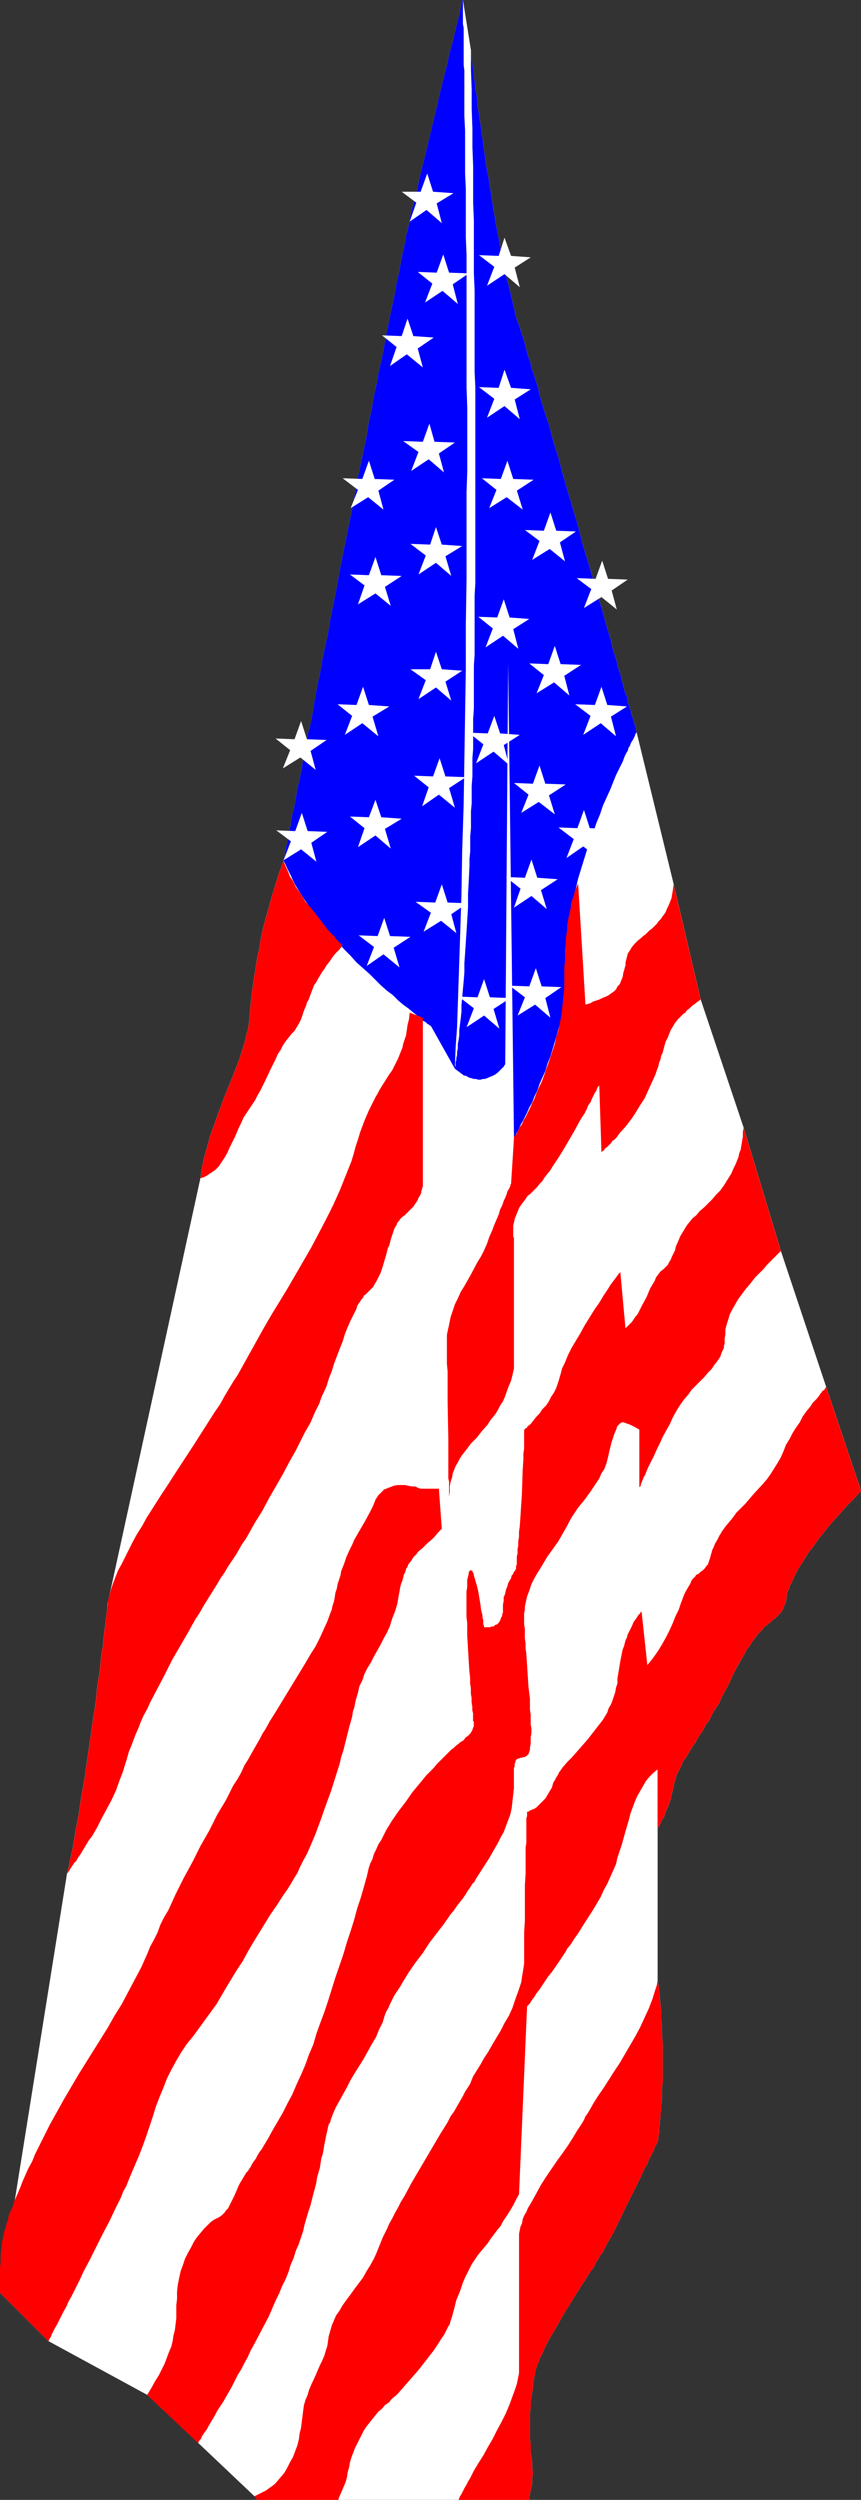
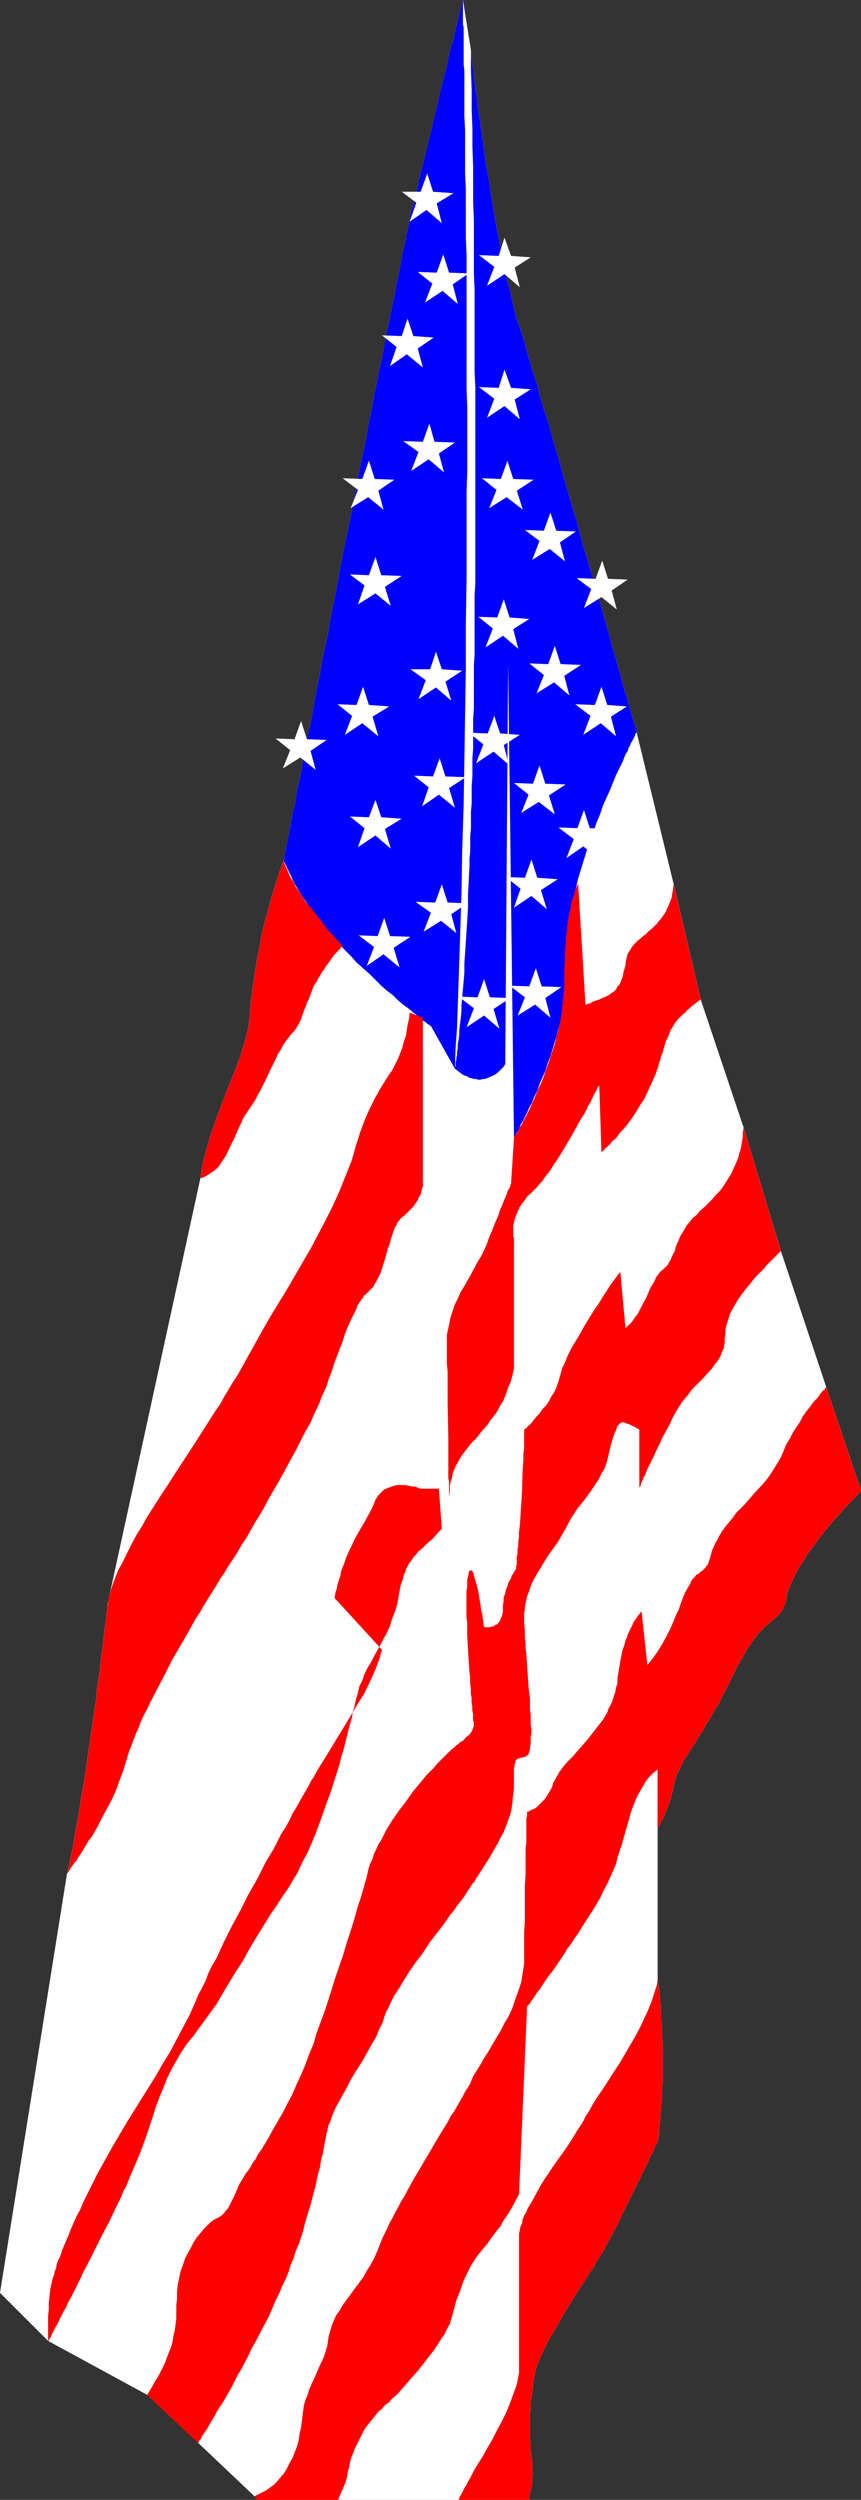
<svg xmlns="http://www.w3.org/2000/svg" xmlns:ns1="http://sodipodi.sourceforge.net/DTD/sodipodi-0.dtd" xmlns:ns2="http://www.inkscape.org/namespaces/inkscape" version="1.0" width="50.507mm" height="146.605mm" id="svg38" ns1:docname="Flag 31.wmf">
  <rect width="100%" height="100%" fill="#333333" stroke="none" />
  <ns1:namedview id="namedview38" pagecolor="#ffffff" bordercolor="#000000" borderopacity="0.25" ns2:showpageshadow="2" ns2:pageopacity="0.0" ns2:pagecheckerboard="0" ns2:deskcolor="#d1d1d1" ns2:document-units="mm" />
  <defs id="defs1">
    <pattern id="WMFhbasepattern" patternUnits="userSpaceOnUse" width="6" height="6" x="0" y="0" />
  </defs>
  <path style="fill:#ffffff;fill-opacity:1;fill-rule:evenodd;stroke:none" d="m 102.638,0 v 0 0 l -0.162,0.162 v 0.162 0.323 l -0.162,0.162 V 1.131 l -0.162,0.323 v 0.485 l -0.162,0.323 -0.162,1.131 -0.323,1.131 -0.162,0.646 -0.162,0.646 -0.323,1.293 -0.323,1.616 -0.485,1.616 -0.485,1.778 -0.323,1.778 -0.485,1.778 -0.485,1.939 -0.485,1.939 -0.97,4.201 -0.97,4.04 -0.97,4.04 -0.485,2.101 -0.485,1.939 -0.485,1.939 -0.485,1.939 -0.323,1.778 -0.485,1.778 -0.323,1.616 -0.485,1.454 -0.323,1.454 -0.162,0.646 V 49.124 l -0.162,0.323 v 0.323 l -0.162,0.485 v 0.323 l -0.162,0.646 -0.162,0.485 -0.162,0.485 v 0.646 l -0.162,0.646 -0.162,0.646 -0.162,0.808 -0.162,0.646 -0.162,0.808 -0.162,0.808 -0.323,1.778 -0.323,1.778 -0.485,1.939 -0.323,2.101 -0.485,2.262 -0.485,2.262 -0.485,2.424 -0.485,2.424 -0.485,2.585 -0.485,2.585 -0.647,2.747 -0.485,2.747 -0.647,2.909 -0.485,2.909 -0.647,2.909 -0.485,3.07 -0.647,3.07 -1.293,6.14 -1.131,6.302 -2.586,12.604 -1.131,6.302 -1.293,6.302 -0.485,3.07 -0.647,2.909 -0.647,3.07 -0.485,2.909 -0.647,2.909 -0.485,2.747 -0.485,2.909 -0.485,2.585 -0.647,2.585 -0.485,2.585 -0.485,2.424 -0.323,2.262 -0.485,2.424 -0.485,2.101 -0.323,1.939 -0.323,1.939 -0.485,1.778 -0.323,1.778 v 0.646 l -0.323,0.808 v 0.808 l -0.162,0.646 -0.162,0.646 -0.162,0.646 v 0.485 l -0.162,0.485 -0.162,0.485 v 0.485 l -0.162,0.485 v 0.323 0.323 l -0.162,0.323 v 0.323 0.162 0.162 h -0.162 v 0.162 0 l -0.485,1.454 -0.485,1.293 -0.808,2.585 -0.808,2.585 -0.647,2.424 -0.647,2.262 -0.647,2.424 -0.485,2.101 -0.323,2.262 -0.485,2.101 -0.323,2.101 -0.323,1.939 -0.323,2.101 -0.485,3.878 -0.323,4.04 -0.162,0.97 -0.162,1.131 -0.323,0.97 -0.162,0.97 -0.647,2.101 -0.647,2.101 -0.808,2.101 -0.808,2.101 -1.778,4.363 -1.616,4.363 -0.808,2.262 -0.808,2.262 -0.647,2.424 -0.647,2.262 -0.485,2.262 -0.162,1.131 -0.162,1.131 -20.689,94.854 v 0.323 0.323 0.323 l -0.162,0.485 v 0.485 0.485 l -0.162,0.485 v 0.646 l -0.162,1.131 -0.162,1.293 -0.162,1.454 -0.162,1.616 -0.323,1.778 -0.162,1.778 -0.162,1.778 -0.323,1.939 -0.323,2.101 -0.162,2.101 -0.323,2.101 -0.323,2.101 -0.647,4.525 -0.647,4.525 -0.647,4.525 -0.808,4.525 -0.323,2.262 -0.323,2.101 -0.485,2.262 -0.323,2.101 -0.323,1.939 -0.485,2.101 -0.323,1.778 -0.485,1.939 L 0,508.204 l 10.668,10.665 21.982,11.958 11.314,10.665 12.446,11.796 0.647,0.808 h 10.021 21.336 14.224 v 0 0 0 h 0.162 0.162 v 0 h 0.162 0.162 0.162 0.162 0.323 0.162 0.485 0.647 0.485 0.647 0.808 0.647 0.647 0.808 0.808 0.647 1.455 1.455 0.647 0.647 0.647 0.485 0.485 0.485 0.323 v -0.646 l 0.323,-1.454 0.323,-1.454 v -1.293 l 0.162,-1.293 -0.162,-0.646 v -0.485 -1.131 l -0.162,-1.131 -0.162,-0.97 v -0.97 -0.97 l -0.162,-0.808 v -0.808 -0.97 -2.909 -1.454 l 0.162,-1.131 v -1.293 l 0.162,-0.97 0.162,-0.97 0.162,-0.97 v -0.97 l 0.162,-0.808 0.162,-0.808 0.162,-0.808 v -0.323 l 0.162,-0.485 0.162,-0.485 0.162,-0.646 0.323,-0.485 0.162,-0.646 0.323,-0.646 0.323,-0.646 0.323,-0.808 0.323,-0.646 0.808,-1.616 0.97,-1.616 0.97,-1.616 0.97,-1.778 0.97,-1.616 2.101,-3.393 1.131,-1.778 0.97,-1.454 0.97,-1.616 0.97,-1.293 0.323,-0.808 0.485,-0.646 0.485,-0.97 0.647,-0.808 0.485,-0.97 0.485,-0.97 0.647,-1.131 0.647,-1.131 1.131,-2.262 2.263,-4.686 1.131,-2.262 1.131,-2.262 0.485,-0.97 0.485,-1.131 0.485,-0.97 0.485,-0.808 0.323,-0.97 0.485,-0.808 0.323,-0.646 0.323,-0.646 0.162,-0.646 0.323,-0.485 0.162,-0.323 0.162,-0.323 v -0.162 -0.162 0 l 0.162,-0.162 v -0.162 -0.323 -0.323 l 0.162,-0.485 v -0.646 -0.646 l 0.162,-0.646 v -0.808 l 0.162,-0.97 v -0.808 l 0.162,-1.131 v -0.97 l 0.162,-1.131 v -1.131 -1.293 l 0.162,-1.293 v -1.293 -1.454 -4.525 -1.454 l -0.162,-1.616 v -1.616 l -0.162,-1.778 v -1.616 l -0.162,-1.778 -0.162,-1.778 -0.162,-1.778 -0.323,-1.939 v -33.773 h 0.162 v -0.162 l 0.162,-0.162 0.162,-0.323 0.162,-0.323 0.162,-0.485 0.323,-0.485 0.323,-0.485 0.162,-0.646 0.323,-0.808 0.323,-0.646 0.323,-0.97 0.323,-0.808 0.162,-0.97 0.323,-1.131 0.162,-0.97 0.323,-1.131 0.323,-1.131 0.485,-0.97 0.485,-0.97 0.485,-1.131 0.808,-1.131 0.647,-1.131 0.808,-1.293 0.485,-0.646 0.323,-0.646 0.485,-0.808 0.485,-0.646 0.485,-0.808 0.485,-0.97 0.647,-0.808 0.485,-0.97 0.485,-0.97 0.647,-0.97 0.647,-0.97 0.485,-1.131 0.647,-1.293 0.647,-1.131 0.647,-1.293 0.647,-1.454 0.647,-1.293 0.647,-1.131 0.647,-1.131 0.647,-1.131 0.485,-0.97 0.647,-0.808 0.485,-0.808 0.485,-0.646 0.485,-0.646 0.485,-0.646 0.485,-0.485 0.485,-0.485 0.323,-0.485 0.485,-0.323 0.323,-0.323 0.485,-0.323 0.323,-0.323 0.323,-0.323 0.323,-0.162 0.323,-0.323 0.485,-0.485 0.485,-0.485 0.485,-0.646 0.162,-0.323 0.162,-0.485 0.162,-0.323 0.162,-0.485 0.162,-0.485 0.162,-0.646 v -0.646 l 0.162,-0.646 0.323,-0.646 0.162,-0.646 0.323,-0.646 0.323,-0.646 0.647,-1.454 0.808,-1.454 0.97,-1.454 0.97,-1.616 1.131,-1.454 1.131,-1.616 1.293,-1.616 1.293,-1.616 1.293,-1.454 1.455,-1.616 1.293,-1.454 1.455,-1.454 1.455,-1.616 -7.758,-23.108 -10.021,-30.056 -8.243,-27.309 -9.536,-28.44 -5.981,-25.531 -8.243,-33.773 v 0 -0.162 l -0.162,-0.323 v -0.323 l -0.162,-0.485 -0.162,-0.485 -0.162,-0.646 -0.162,-0.646 -0.323,-0.808 -0.162,-0.808 -0.323,-0.97 -0.323,-0.97 -0.162,-1.131 -0.485,-1.131 -0.323,-1.293 -0.323,-1.131 -0.323,-1.454 -0.485,-1.293 -0.323,-1.454 -0.485,-1.616 -0.485,-1.454 -0.323,-1.616 -0.485,-1.616 -0.485,-1.616 -0.485,-1.778 -0.485,-1.778 -1.131,-3.555 -0.97,-3.555 -1.131,-3.878 -1.131,-3.717 -0.97,-3.878 -2.263,-7.595 -1.131,-3.878 -0.97,-3.717 -1.131,-3.555 -0.97,-3.717 -1.131,-3.393 -0.485,-1.616 -0.485,-1.616 -0.323,-1.616 -0.485,-1.454 -0.485,-1.616 -0.485,-1.293 -0.323,-1.454 -0.485,-1.293 -0.323,-1.293 -0.323,-1.293 -0.323,-1.131 -0.323,-0.97 -0.323,-0.97 -0.323,-0.97 -0.647,-1.778 -0.485,-2.101 -0.485,-2.101 -0.485,-2.101 -0.647,-2.262 -0.485,-2.424 -0.485,-2.424 -0.485,-2.424 -0.97,-5.009 -0.808,-5.009 -0.808,-5.171 -0.485,-2.424 -0.323,-2.424 -0.323,-2.424 -0.323,-2.262 -0.323,-2.262 -0.323,-2.101 -0.323,-2.101 -0.162,-1.939 -0.323,-1.778 v -0.808 l -0.162,-0.808 -0.162,-0.808 V 16.482 L 104.901,15.836 v -0.646 l -0.162,-0.646 v -0.485 l -0.162,-0.646 V 12.927 12.604 12.281 l -0.162,-0.323 v -0.323 -0.162 -0.162 -0.162 0 z" id="path1" />
  <path style="fill:#0000ff;fill-opacity:1;fill-rule:evenodd;stroke:none" d="m 100.86,236.893 0.647,0.485 0.647,0.485 0.647,0.485 0.647,0.162 0.485,0.323 0.647,0.162 0.485,0.162 h 0.485 l 0.485,0.162 h 0.485 l 0.485,-0.162 h 0.485 l 0.485,-0.162 0.323,-0.162 0.808,-0.323 0.647,-0.323 0.647,-0.485 0.485,-0.485 0.485,-0.485 0.323,-0.323 0.162,-0.323 0.162,-0.162 v -0.162 0 0 l 0.647,-88.875 1.293,105.357 v 0 0 0 -0.162 l 0.162,-0.162 0.162,-0.162 0.162,-0.485 0.323,-0.485 0.323,-0.646 0.323,-0.808 0.485,-0.808 0.485,-0.97 0.485,-0.97 0.485,-1.131 0.647,-1.131 0.485,-1.293 0.647,-1.293 0.485,-1.454 0.647,-1.454 0.647,-1.454 0.485,-1.616 0.647,-1.616 0.485,-1.616 0.485,-1.616 0.97,-3.393 0.485,-1.616 0.323,-1.778 0.323,-1.778 0.323,-1.778 0.162,-1.616 0.162,-1.778 v -1.778 -1.778 -1.616 -1.616 -1.778 l 0.162,-1.939 0.162,-1.939 0.323,-1.939 0.323,-1.939 0.485,-2.101 0.485,-1.939 0.485,-2.101 0.647,-2.101 0.647,-2.101 0.647,-2.101 0.647,-1.939 0.808,-2.101 0.647,-1.939 0.808,-1.939 0.647,-1.939 0.808,-1.778 0.808,-1.778 0.647,-1.616 0.647,-1.616 0.808,-1.616 0.647,-1.293 0.485,-1.293 0.323,-0.646 0.323,-0.485 0.162,-0.646 0.323,-0.485 0.162,-0.485 0.162,-0.323 0.323,-0.485 0.162,-0.323 0.162,-0.323 0.162,-0.323 v -0.162 l 0.162,-0.323 0.162,-0.162 v 0 -0.162 0 0 -0.162 l -0.162,-0.323 v -0.323 l -0.162,-0.485 -0.162,-0.485 -0.162,-0.646 -0.162,-0.646 -0.323,-0.808 -0.162,-0.808 -0.323,-0.97 -0.323,-0.97 -0.162,-1.131 -0.485,-1.131 -0.323,-1.293 -0.323,-1.131 -0.323,-1.454 -0.485,-1.293 -0.323,-1.454 -0.485,-1.616 -0.485,-1.454 -0.323,-1.616 -0.485,-1.616 -0.485,-1.616 -0.485,-1.778 -0.485,-1.778 -1.131,-3.555 -0.97,-3.555 -1.131,-3.878 -1.131,-3.717 -0.97,-3.878 -2.263,-7.595 -1.131,-3.878 -0.97,-3.717 -1.131,-3.555 -0.97,-3.717 -1.131,-3.393 -0.485,-1.616 -0.485,-1.616 -0.323,-1.616 -0.485,-1.454 -0.485,-1.616 -0.485,-1.293 -0.323,-1.454 -0.485,-1.293 -0.323,-1.293 -0.323,-1.293 -0.323,-1.131 -0.323,-0.97 -0.323,-0.97 -0.323,-0.97 -0.647,-1.778 -0.485,-2.101 -0.485,-2.101 -0.485,-2.101 -0.647,-2.262 -0.485,-2.424 -0.485,-2.424 -0.485,-2.424 -0.97,-5.009 -0.808,-5.009 -0.808,-5.171 -0.485,-2.424 -0.323,-2.424 -0.323,-2.424 -0.323,-2.262 -0.323,-2.262 -0.323,-2.101 -0.323,-2.101 -0.162,-1.939 -0.323,-1.778 v -0.808 l -0.162,-0.808 -0.162,-0.808 V 16.482 L 104.901,15.836 v -0.646 l -0.162,-0.646 v -0.485 l -0.162,-0.646 V 12.927 12.604 12.281 l -0.162,-0.323 v -0.323 -0.162 -0.162 -0.162 0 4.363 l 0.162,4.363 v 4.363 l 0.162,4.201 v 4.201 l 0.162,4.201 v 4.04 4.04 l 0.162,4.04 v 3.878 3.878 3.878 l 0.162,3.717 v 3.717 3.717 3.555 3.555 3.555 l 0.162,3.393 v 3.393 3.393 6.625 3.232 9.372 2.909 5.979 2.909 2.747 2.909 l -0.162,2.747 v 2.585 2.747 2.585 2.585 2.585 l -0.162,2.424 v 2.424 2.424 2.424 2.262 l -0.162,2.262 v 2.262 2.101 2.262 l -0.162,2.101 v 2.101 1.939 l -0.162,2.101 v 1.939 1.939 l -0.162,1.778 v 1.939 1.778 l -0.162,1.778 v 1.616 1.778 l -0.162,1.616 v 1.616 l -0.162,3.232 -0.162,2.909 v 2.909 l -0.162,2.747 -0.162,2.585 -0.162,2.424 -0.162,2.424 -0.162,2.262 v 2.101 l -0.162,1.939 -0.162,1.778 -0.162,1.778 -0.162,1.778 v 1.454 l -0.162,1.454 -0.162,1.293 -0.162,1.293 v 1.131 l -0.162,1.131 -0.162,0.808 v 0.97 l -0.162,0.808 v 0.646 l -0.162,0.646 v 0.485 l -0.162,0.485 v 0.485 0.323 l -0.162,0.162 v 0.323 0 0.162 0 l 0.162,-4.686 0.323,-4.525 0.162,-4.848 0.162,-4.848 0.162,-4.686 0.162,-5.009 0.323,-9.857 0.162,-9.857 0.323,-10.019 0.323,-20.199 0.162,-10.019 V 138.322 l 0.162,-9.857 v -4.848 -4.848 -4.848 -4.848 l 0.162,-4.686 V 90.491 l -0.162,-4.525 v -4.363 -4.363 -4.363 -4.201 -4.04 -4.04 -4.04 l -0.162,-3.878 V 48.962 45.407 41.852 l -0.162,-3.393 V 35.065 31.833 28.925 l -0.162,-3.07 V 23.108 20.522 19.229 17.937 16.805 15.674 L 102.8,14.382 V 13.412 12.281 11.311 10.342 9.372 8.564 7.595 6.787 6.14 L 102.638,5.333 V 4.686 4.04 3.393 2.909 1.939 1.454 0.485 0.323 0 0 0 l -0.162,0.162 v 0.162 0.323 l -0.162,0.162 V 1.131 l -0.162,0.323 v 0.485 l -0.162,0.323 -0.162,1.131 -0.323,1.131 -0.162,0.646 -0.162,0.646 -0.323,1.293 -0.323,1.616 -0.485,1.616 -0.485,1.778 -0.323,1.778 -0.485,1.778 -0.485,1.939 -0.485,1.939 -0.97,4.201 -0.97,4.04 -0.97,4.04 -0.485,2.101 -0.485,1.939 -0.485,1.939 -0.485,1.939 -0.323,1.778 -0.485,1.778 -0.323,1.616 -0.485,1.454 -0.323,1.454 -0.162,0.646 V 49.124 l -0.162,0.323 v 0.323 l -0.162,0.485 v 0.323 l -0.162,0.646 -0.162,0.485 -0.162,0.485 v 0.646 l -0.162,0.646 -0.162,0.646 -0.162,0.808 -0.162,0.646 -0.162,0.808 -0.162,0.808 -0.323,1.778 -0.323,1.778 -0.485,1.939 -0.323,2.101 -0.485,2.262 -0.485,2.262 -0.485,2.424 -0.485,2.424 -0.485,2.585 -0.485,2.585 -0.647,2.747 -0.485,2.747 -0.647,2.909 -0.485,2.909 -0.647,2.909 -0.485,3.07 -0.647,3.07 -1.293,6.14 -1.131,6.302 -2.586,12.604 -1.131,6.302 -1.293,6.302 -0.485,3.07 -0.647,2.909 -0.647,3.07 -0.485,2.909 -0.647,2.909 -0.485,2.747 -0.485,2.909 -0.485,2.585 -0.647,2.585 -0.485,2.585 -0.485,2.424 -0.323,2.262 -0.485,2.424 -0.485,2.101 -0.323,1.939 -0.323,1.939 -0.485,1.778 -0.323,1.778 v 0.646 l -0.323,0.808 v 0.808 l -0.162,0.646 -0.162,0.646 -0.162,0.646 v 0.485 l -0.162,0.485 -0.162,0.485 v 0.485 l -0.162,0.485 v 0.323 0.323 l -0.162,0.323 v 0.323 0.162 0.162 h -0.162 v 0.162 0 l 0.808,1.778 0.808,1.616 0.808,1.778 0.97,1.616 1.131,1.778 1.131,1.616 1.293,1.616 1.131,1.778 1.293,1.454 1.293,1.616 1.455,1.616 1.293,1.454 1.455,1.454 1.293,1.454 1.455,1.293 1.455,1.293 1.293,1.293 1.293,1.293 1.293,1.131 1.293,0.97 1.131,1.131 1.131,0.97 1.131,0.808 0.97,0.808 0.808,0.646 0.808,0.646 0.323,0.323 0.323,0.323 0.323,0.162 0.323,0.162 0.323,0.323 0.162,0.162 h 0.162 l 0.162,0.162 0.162,0.162 h 0.162 v 0 0 z" id="path2" />
  <path style="fill:#ff0000;fill-opacity:1;fill-rule:evenodd;stroke:none" d="m 149.351,196.01 5.981,25.531 -0.647,0.485 -0.647,0.485 -0.647,0.485 -0.485,0.485 -0.647,0.485 -0.323,0.485 -0.485,0.323 -0.485,0.485 -0.647,0.646 -0.647,0.808 -0.485,0.808 -0.485,0.808 -0.323,0.808 -0.323,0.808 -0.485,0.97 -0.323,1.131 -0.162,0.646 -0.162,0.646 -0.323,0.646 -0.162,0.808 -0.323,0.808 -0.162,0.808 -0.323,0.808 -0.323,0.97 -0.808,1.778 -0.808,1.778 -0.808,1.778 -0.97,1.454 -0.97,1.616 -0.97,1.454 -0.97,1.293 -0.97,1.131 -0.485,0.485 -0.485,0.646 -0.323,0.485 -0.485,0.485 -0.485,0.323 -0.323,0.485 -0.323,0.323 -0.323,0.323 -0.323,0.323 -0.323,0.162 -0.162,0.323 -0.162,0.162 -0.162,0.162 h -0.162 v 0.162 h -0.162 l -0.485,-14.866 v 0.162 l -0.162,0.162 -0.162,0.162 -0.162,0.323 -0.162,0.485 -0.323,0.485 -0.323,0.646 -0.323,0.646 -0.323,0.808 -0.485,0.646 -0.323,0.808 -0.485,0.97 -0.647,0.97 -0.485,0.808 -1.131,2.101 -1.131,1.939 -1.131,1.939 -1.293,2.101 -1.293,1.939 -0.485,0.808 -0.647,0.808 -0.647,0.808 -0.485,0.808 -0.647,0.646 -0.485,0.646 -0.647,0.646 -0.485,0.485 -0.485,0.485 -0.485,0.323 -0.647,0.97 -0.647,0.808 -0.647,0.97 -0.323,0.808 -0.323,0.808 -0.323,0.808 -0.162,0.808 -0.162,0.646 v 0.646 0.646 0.485 0.323 0.323 0.162 h 0.162 v 29.086 l -0.323,1.454 -0.323,1.293 -0.485,1.131 -0.485,1.293 -0.323,0.97 -0.485,1.131 -0.647,0.97 -0.485,0.97 -0.485,0.808 -0.647,0.808 -0.647,0.808 -0.485,0.808 -1.293,1.454 -1.131,1.454 -1.293,1.293 -0.97,1.293 -1.131,1.454 -0.485,0.808 -0.323,0.646 -0.485,0.808 -0.323,0.808 -0.323,0.808 -0.162,0.97 -0.323,0.97 -0.162,0.97 v 1.131 l -0.162,1.131 v 1.778 0.162 0.162 -0.162 -0.162 -0.485 -0.323 -0.646 -0.485 -0.646 -0.485 -0.646 -0.646 -0.808 l -0.162,-0.646 v -1.616 -1.616 -1.778 -1.939 -1.939 L 99.244,311.063 v -1.939 -1.778 -1.778 -1.616 l -0.162,-1.616 v -0.646 -0.646 -1.293 -0.485 -1.293 -0.485 -0.808 -0.808 l 0.162,-0.808 0.323,-1.454 0.323,-1.616 0.485,-1.454 0.485,-1.454 0.647,-1.293 0.647,-1.454 0.808,-1.293 1.455,-2.585 1.455,-2.747 0.808,-1.293 0.647,-1.293 0.647,-1.454 0.485,-1.454 0.647,-1.454 0.485,-1.293 0.485,-1.131 0.485,-1.131 0.323,-1.131 0.485,-0.97 0.323,-0.97 0.323,-0.646 0.323,-0.808 0.162,-0.646 0.323,-0.485 0.162,-0.323 0.162,-0.323 v -0.323 l 0.162,-0.162 v 0 l 0.647,-10.18 v 0 -0.162 l 0.162,-0.323 0.323,-0.323 0.162,-0.323 0.323,-0.646 0.323,-0.646 0.485,-0.646 0.323,-0.808 0.485,-0.808 0.485,-0.97 0.485,-0.97 0.485,-1.131 0.485,-0.97 0.485,-1.293 0.485,-1.131 0.647,-1.293 0.485,-1.293 0.485,-1.454 0.485,-1.293 0.485,-1.454 0.485,-1.454 0.485,-1.454 0.323,-1.616 0.485,-1.454 0.323,-1.616 0.323,-1.616 0.162,-1.454 0.162,-1.616 0.162,-1.616 0.162,-1.454 v -1.616 -1.454 -1.454 l 0.162,-1.454 v -1.293 -1.293 l 0.162,-1.131 v -1.131 l 0.162,-1.131 0.162,-0.97 v -0.97 l 0.162,-0.97 0.162,-0.808 0.162,-0.808 0.162,-0.646 0.162,-0.646 v -0.646 l 0.162,-0.646 0.162,-0.485 0.162,-0.485 0.162,-0.485 0.162,-0.485 v -0.323 l 0.162,-0.323 0.162,-0.323 v -0.162 l 0.162,-0.162 v -0.323 h 0.162 v -0.162 -0.162 h 0.162 v 0 l 1.616,26.663 1.131,-0.323 0.485,-0.323 0.485,-0.162 0.97,-0.323 0.647,-0.323 0.808,-0.323 0.647,-0.323 0.647,-0.485 0.485,-0.323 0.485,-0.485 0.323,-0.646 0.485,-0.485 0.323,-0.808 0.323,-0.808 0.162,-0.97 0.162,-0.485 0.162,-0.646 0.162,-0.485 v -0.646 l 0.162,-0.646 0.162,-0.646 0.162,-0.646 0.323,-0.485 0.323,-0.485 0.162,-0.323 0.647,-0.808 0.808,-0.808 0.808,-0.646 0.323,-0.323 0.485,-0.323 0.808,-0.808 0.808,-0.646 0.97,-0.97 0.323,-0.485 0.485,-0.485 0.323,-0.485 0.485,-0.646 0.323,-0.485 0.323,-0.808 0.323,-0.646 0.323,-0.808 0.323,-0.808 0.162,-0.97 0.162,-0.97 z" id="path3" />
  <path style="fill:#ff0000;fill-opacity:1;fill-rule:evenodd;stroke:none" d="m 62.876,190.678 -0.485,1.454 -0.485,1.293 -0.808,2.585 -0.808,2.585 -0.647,2.424 -0.647,2.262 -0.647,2.424 -0.485,2.101 -0.323,2.262 -0.485,2.101 -0.323,2.101 -0.323,1.939 -0.323,2.101 -0.485,3.878 -0.323,4.04 -0.162,0.97 -0.162,1.131 -0.323,0.97 -0.162,0.97 -0.647,2.101 -0.647,2.101 -0.808,2.101 -0.808,2.101 -1.778,4.363 -1.616,4.363 -0.808,2.262 -0.808,2.262 -0.647,2.424 -0.647,2.262 -0.485,2.262 -0.162,1.131 -0.162,1.131 0.647,-0.162 0.647,-0.323 0.485,-0.323 0.485,-0.323 0.485,-0.323 0.485,-0.323 0.808,-0.808 0.647,-0.97 0.647,-0.97 0.647,-1.131 0.485,-1.131 1.131,-2.262 0.485,-1.131 0.485,-1.131 0.485,-0.97 0.485,-1.131 0.647,-0.97 0.647,-0.97 0.647,-0.97 0.647,-0.97 0.485,-0.97 0.647,-1.131 1.131,-2.262 1.131,-2.424 1.131,-2.262 0.485,-1.131 0.647,-0.97 0.485,-0.97 0.647,-0.97 0.647,-0.808 0.647,-0.808 0.647,-0.646 0.485,-0.808 0.485,-0.808 0.485,-0.97 0.323,-0.97 0.323,-0.97 0.485,-1.131 0.162,-0.646 0.323,-0.485 0.485,-1.293 0.485,-1.293 0.323,-0.808 0.485,-0.646 0.323,-0.646 0.485,-0.808 0.485,-0.808 0.485,-0.646 0.485,-0.808 0.647,-0.808 0.647,-0.97 0.647,-0.808 0.808,-0.808 0.808,-0.97 v 0 h -0.162 l -0.162,-0.323 -0.162,-0.162 -0.323,-0.323 -0.323,-0.323 -0.323,-0.323 -0.323,-0.485 -0.485,-0.485 -0.485,-0.485 -0.485,-0.485 -0.485,-0.646 -0.485,-0.646 -0.485,-0.646 -1.131,-1.454 -1.131,-1.454 -1.293,-1.454 -0.97,-1.616 -1.131,-1.616 -0.808,-1.616 -0.485,-0.646 -0.323,-0.808 -0.323,-0.808 -0.323,-0.646 -0.323,-0.808 z" id="path4" />
  <path style="fill:#ff0000;fill-opacity:1;fill-rule:evenodd;stroke:none" d="m 90.839,224.45 -0.162,1.454 -0.323,1.293 -0.162,1.131 -0.162,1.131 -0.323,0.97 -0.323,0.97 -0.162,0.808 -0.323,0.808 -0.323,0.808 -0.323,0.808 -0.647,1.293 -0.647,1.293 -0.808,1.131 -0.808,1.293 -0.808,1.293 -0.485,0.808 -0.323,0.646 -0.485,0.808 -0.485,0.97 -0.485,0.97 -0.485,0.97 -0.485,1.131 -0.485,1.131 -0.485,1.293 -0.485,1.293 -0.485,1.616 -0.485,1.454 -0.485,1.778 -0.485,1.616 -0.647,1.616 -0.647,1.616 -1.293,3.232 -1.455,3.232 -1.616,3.232 -1.616,3.07 -1.616,3.07 -1.778,3.07 -3.556,6.14 -1.778,2.909 -1.778,2.909 -1.778,3.07 -1.616,2.909 -1.616,2.909 -1.616,2.909 -0.808,1.454 -0.97,1.454 -0.97,1.616 -0.97,1.616 -0.97,1.778 -1.131,1.616 -1.131,1.778 -1.131,1.778 -2.263,3.555 -2.425,3.717 -2.425,3.717 -1.131,1.778 -1.293,1.939 -2.263,3.555 -1.131,1.778 -0.97,1.778 -1.131,1.778 -0.97,1.778 -0.808,1.616 -0.808,1.616 -0.808,1.616 -0.808,1.454 -0.647,1.616 -0.485,1.293 -0.485,1.454 -0.323,1.293 -0.323,1.131 v 0.646 l -0.162,0.485 v 0.323 0.323 0.323 l -0.162,0.485 v 0.485 0.485 l -0.162,0.485 v 0.646 l -0.162,1.131 -0.162,1.293 -0.162,1.454 -0.162,1.616 -0.323,1.778 -0.162,1.778 -0.162,1.778 -0.323,1.939 -0.323,2.101 -0.162,2.101 -0.323,2.101 -0.323,2.101 -0.647,4.525 -0.647,4.525 -0.647,4.525 -0.808,4.525 -0.323,2.262 -0.323,2.101 -0.485,2.262 -0.323,2.101 -0.323,1.939 -0.485,2.101 -0.323,1.778 -0.485,1.939 v -0.162 h 0.162 l 0.162,-0.323 0.162,-0.162 0.162,-0.323 0.323,-0.485 0.323,-0.485 0.323,-0.485 0.485,-0.485 0.323,-0.646 0.485,-0.646 0.485,-0.808 0.485,-0.808 0.485,-0.808 0.485,-0.808 0.647,-0.808 1.131,-1.939 0.97,-1.939 1.131,-2.101 1.131,-2.101 0.97,-2.101 0.808,-2.262 0.808,-2.101 0.323,-1.131 0.323,-0.97 0.323,-1.131 0.323,-1.131 0.485,-1.131 0.485,-1.293 0.485,-1.293 0.647,-1.454 0.485,-1.293 0.647,-1.454 0.808,-1.454 0.647,-1.454 1.616,-3.07 1.616,-3.07 1.616,-3.232 1.778,-3.07 1.778,-3.07 1.616,-2.909 0.97,-1.454 0.808,-1.454 0.808,-1.293 0.808,-1.293 0.808,-1.293 0.808,-1.293 0.647,-1.131 0.808,-1.131 0.647,-1.131 0.647,-0.97 0.647,-0.97 0.647,-0.97 0.647,-1.131 0.647,-1.131 0.808,-1.131 0.647,-1.131 1.455,-2.585 1.616,-2.585 1.455,-2.747 3.071,-5.333 1.455,-2.747 1.455,-2.585 0.647,-1.293 0.647,-1.293 0.647,-1.293 0.647,-1.131 0.647,-1.131 0.485,-1.131 0.485,-1.131 0.485,-0.97 0.485,-0.97 0.323,-0.97 0.323,-0.808 0.323,-0.646 0.647,-1.454 0.485,-1.616 0.647,-1.616 0.485,-1.616 1.293,-3.393 0.647,-1.616 0.485,-1.616 0.647,-1.616 0.647,-1.454 0.647,-1.293 0.647,-1.293 0.162,-0.646 0.323,-0.485 0.323,-0.485 0.323,-0.485 0.323,-0.323 0.162,-0.485 0.323,-0.162 0.323,-0.323 0.485,-0.485 0.485,-0.485 0.485,-0.485 0.323,-0.646 0.323,-0.485 0.323,-0.646 0.647,-1.293 0.485,-1.454 0.808,-2.747 0.323,-1.293 0.323,-0.646 0.162,-0.646 0.162,-0.646 0.162,-0.485 0.323,-0.97 0.323,-0.97 0.485,-0.808 0.162,-0.485 0.323,-0.323 0.323,-0.485 0.485,-0.485 0.485,-0.323 0.485,-0.485 0.485,-0.485 0.485,-0.485 0.485,-0.485 0.323,-0.485 0.323,-0.485 0.323,-0.485 0.162,-0.485 0.323,-0.485 0.162,-0.323 0.162,-0.485 v -0.323 l 0.162,-0.323 v -0.323 l 0.162,-0.162 v 0 -0.162 -37.328 z" id="path5" />
  <path style="fill:#ff0000;fill-opacity:1;fill-rule:evenodd;stroke:none" d="m 164.868,249.981 8.243,27.309 -0.808,0.808 -0.808,0.808 -0.647,0.646 -0.808,0.808 -0.647,0.808 -0.647,0.646 -0.647,0.646 -0.647,0.646 -1.131,1.454 -0.97,1.131 -0.97,1.293 -0.808,1.131 -0.647,1.131 -0.647,1.131 -0.485,0.97 -0.323,1.131 -0.323,0.97 -0.323,1.131 v 1.131 l -0.162,0.97 v 0.646 0.485 l -0.162,0.485 v 0.485 l -0.485,0.97 -0.323,0.97 -0.647,0.97 -0.647,0.808 -0.647,0.97 -0.808,0.808 -0.808,0.97 -0.97,0.97 -0.808,0.808 -0.97,0.97 -0.808,1.131 -0.97,1.131 -0.808,1.131 -0.808,1.293 -0.808,1.454 -0.647,1.454 -1.616,2.909 -0.647,1.454 -0.647,1.293 -0.647,1.454 -0.647,1.293 -0.647,1.293 -0.485,1.131 -0.162,0.485 -0.323,0.485 -0.162,0.485 -0.162,0.323 -0.162,0.485 -0.162,0.323 v 0.323 l -0.162,0.162 -0.162,0.162 v 0.162 0.162 0 -13.089 l -0.808,-0.485 -0.647,-0.323 -0.647,-0.323 -0.485,-0.162 -0.485,-0.162 -0.323,-0.162 h -0.485 l -0.323,0.162 -0.323,0.323 -0.323,0.323 -0.162,0.323 v 0.162 l -0.323,0.808 -0.162,0.323 -0.162,0.485 -0.162,0.485 -0.162,0.485 -0.162,0.485 -0.162,0.646 -0.162,0.646 -0.162,0.646 -0.323,1.454 -0.323,1.293 -0.485,1.293 -0.647,0.97 -0.485,1.131 -0.647,0.97 -0.647,0.97 -0.647,0.97 -1.293,1.778 -1.455,1.778 -0.647,0.97 -0.647,0.97 -0.647,1.131 -0.485,0.97 -0.647,1.131 -0.647,1.131 -0.647,1.131 -0.808,1.131 -1.616,2.262 -1.455,2.424 -0.808,1.293 -0.647,1.131 -0.647,1.293 -0.485,1.454 -0.485,1.293 -0.323,1.454 -0.162,0.808 v 0.646 l -0.162,0.808 v 0.808 0.808 0.808 l 0.162,0.97 v 0.97 1.131 l 0.162,1.131 v 1.131 l 0.162,1.131 0.162,2.424 0.323,5.009 0.323,2.585 v 2.424 l 0.162,1.131 v 0.97 1.131 l 0.162,0.97 v 0.97 l -0.162,0.97 v 0.808 0.646 l -0.162,0.808 v 0.485 l -0.162,0.485 -0.162,0.485 -0.162,0.162 -0.162,0.162 -0.485,0.323 h -0.323 l -0.323,0.162 h -0.323 l -0.323,0.162 h -0.162 l -0.323,0.162 -0.162,0.162 -0.162,0.323 v 0.323 l -0.162,0.162 v 0.646 l -0.162,0.323 v 0.323 0.485 0.485 0.485 0.646 0.646 1.454 l -0.162,1.454 -0.162,1.454 -0.162,1.454 -0.323,1.454 -0.485,1.293 -0.485,1.293 -0.485,1.293 -0.647,1.131 -0.647,1.293 -0.647,1.131 -1.293,2.262 -1.455,2.262 -1.455,2.262 -0.323,0.646 -0.485,0.485 -0.485,0.808 -0.485,0.646 -0.485,0.808 -0.647,0.97 -0.647,0.808 -0.647,0.808 -0.647,0.97 -0.808,0.97 -1.455,2.101 -1.616,2.101 -1.616,2.101 -1.455,2.262 -1.616,2.101 -1.455,2.101 -1.293,2.101 -0.647,1.131 -0.647,0.97 -0.647,0.97 -0.485,0.97 -0.485,0.97 -0.323,0.808 -0.485,0.808 -0.323,0.808 -0.485,1.616 -0.808,1.616 -0.647,1.616 -0.97,1.616 -1.778,3.232 -1.94,3.07 -0.97,1.616 -0.808,1.616 -0.808,1.454 -0.808,1.454 -0.808,1.454 -0.647,1.454 -0.485,1.293 -0.162,0.646 -0.323,0.485 -0.162,0.646 -0.162,0.808 -0.162,0.646 -0.162,0.808 -0.162,0.808 -0.162,0.808 -0.162,0.97 -0.162,0.97 -0.323,0.97 -0.162,0.97 -0.162,1.131 -0.323,1.131 -0.323,1.131 -0.162,1.131 -0.323,1.293 -0.323,1.131 -0.323,1.293 -0.323,1.293 -0.485,1.454 -0.808,2.747 -0.323,1.454 -0.485,1.454 -0.485,1.454 -0.647,1.454 -0.485,1.616 -0.647,1.454 -0.485,1.616 -0.647,1.616 -0.808,1.616 -0.647,1.616 -0.808,1.616 -1.455,3.393 -1.616,3.07 -1.616,3.07 -0.808,1.454 -0.647,1.454 -0.808,1.454 -0.647,1.293 -0.808,1.293 -0.647,1.293 -0.647,1.293 -0.647,1.131 -0.647,1.131 -0.647,1.131 -0.647,0.97 -0.647,0.97 -0.485,0.97 -0.485,0.808 -0.485,0.808 -0.485,0.808 -0.323,0.646 -0.485,0.646 -0.323,0.485 -0.323,0.485 -0.162,0.485 -0.323,0.323 -0.162,0.323 -0.162,0.162 v 0 0.162 l -11.314,-10.665 0.97,-1.616 0.808,-1.454 0.808,-1.293 0.647,-1.293 0.647,-1.293 0.485,-1.293 0.485,-1.293 0.485,-1.131 0.323,-1.293 0.162,-1.131 0.323,-1.293 0.162,-1.293 0.162,-1.293 v -1.454 -1.454 l 0.162,-1.454 v -1.616 l 0.162,-1.454 0.323,-1.616 0.323,-1.454 0.485,-1.293 0.485,-1.454 0.647,-1.293 0.647,-1.131 0.647,-1.293 0.647,-0.97 0.808,-0.97 0.808,-0.97 0.647,-0.646 0.808,-0.808 0.647,-0.485 0.323,-0.162 0.323,-0.162 0.647,-0.323 0.647,-0.485 0.485,-0.485 0.323,-0.485 0.485,-0.485 0.323,-0.646 0.323,-0.646 0.323,-0.646 0.323,-0.646 0.647,-1.454 0.323,-0.808 0.323,-0.646 0.485,-0.808 0.485,-0.808 0.485,-0.808 0.323,-0.323 0.323,-0.485 0.323,-0.485 0.323,-0.646 0.323,-0.485 0.485,-0.646 0.323,-0.646 0.485,-0.808 0.485,-0.646 0.485,-0.808 0.97,-1.616 0.97,-1.778 1.131,-1.939 1.131,-1.939 0.97,-1.939 1.131,-2.101 0.97,-2.262 0.97,-2.101 0.97,-2.262 0.808,-2.262 0.97,-2.262 0.647,-2.262 0.808,-2.262 0.97,-2.585 0.808,-2.424 1.616,-5.171 1.778,-5.171 0.808,-2.747 0.808,-2.424 0.808,-2.585 0.647,-2.424 0.808,-2.424 0.647,-2.262 0.647,-2.262 0.485,-2.101 0.323,-0.97 0.485,-0.97 0.323,-1.131 0.485,-0.97 0.485,-1.131 0.647,-0.97 1.131,-2.262 1.293,-2.101 1.455,-2.101 1.616,-2.101 1.455,-2.101 1.616,-1.939 1.455,-1.778 0.808,-0.808 0.808,-0.808 0.647,-0.808 0.808,-0.808 0.647,-0.646 0.647,-0.646 0.647,-0.646 0.485,-0.485 0.647,-0.485 0.485,-0.485 0.485,-0.323 0.323,-0.323 0.808,-0.485 0.485,-0.646 0.485,-0.323 0.485,-0.485 0.323,-0.485 0.162,-0.323 0.162,-0.485 0.162,-0.323 v -0.162 -0.323 -0.162 -0.162 -0.162 -0.162 0 h -0.162 v -0.162 -0.162 -0.323 -0.485 -0.646 l -0.162,-0.646 v -0.808 l -0.162,-0.97 v -0.97 l -0.162,-0.97 v -1.131 l -0.162,-1.131 v -1.293 l -0.162,-1.293 -0.162,-2.585 -0.323,-5.494 v -2.747 l -0.162,-1.293 v -1.131 -1.293 -1.131 -1.131 -0.97 l 0.162,-0.97 v -0.808 -0.808 l 0.162,-0.646 0.162,-0.646 v -0.323 l 0.162,-0.323 0.162,-0.162 h 0.162 0.162 l 0.162,0.162 0.162,0.323 0.162,0.323 v 0.323 l 0.162,0.485 0.162,0.485 0.162,0.646 0.162,0.485 0.323,1.293 0.485,2.909 0.162,1.293 0.162,0.646 0.162,0.646 v 0.485 l 0.162,0.485 v 0.485 0.485 l 0.162,0.323 v 0.162 0.162 0 0 h 0.162 0.485 0.323 0.323 l 0.323,-0.162 h 0.485 l 0.323,-0.323 0.485,-0.162 0.323,-0.323 0.323,-0.485 0.162,-0.485 0.323,-0.646 v -0.323 l 0.162,-0.323 v -0.485 -0.323 -0.97 l 0.162,-0.808 v -0.808 l 0.323,-0.808 0.162,-0.808 0.323,-0.808 0.162,-0.646 0.323,-0.646 0.323,-0.485 0.162,-0.646 0.323,-0.323 0.162,-0.485 0.323,-0.323 v -0.162 l 0.162,-0.162 v 0 -0.162 -0.162 -0.323 l 0.162,-0.323 v -0.485 -0.646 -0.646 l 0.162,-0.646 v -0.97 l 0.162,-0.808 v -0.97 l 0.162,-0.97 v -1.131 l 0.162,-1.131 0.162,-2.262 0.162,-2.585 0.162,-2.424 0.162,-5.171 0.162,-2.424 v -1.293 l 0.162,-1.131 v -1.131 -1.131 -0.97 -0.97 0 h 0.162 v -0.162 l 0.162,-0.162 h 0.162 l 0.162,-0.162 0.162,-0.323 0.323,-0.162 0.485,-0.485 0.485,-0.646 0.647,-0.808 0.647,-0.646 0.647,-0.97 0.808,-0.808 0.647,-0.97 0.485,-0.97 0.647,-0.97 0.485,-0.97 0.323,-0.97 0.323,-0.97 0.162,-0.646 0.162,-0.485 0.162,-0.646 0.162,-0.646 0.323,-0.646 0.323,-0.646 0.323,-0.808 0.323,-0.808 0.808,-1.616 0.97,-1.616 0.97,-1.616 0.97,-1.778 2.101,-3.393 1.131,-1.616 0.97,-1.616 0.97,-1.454 0.485,-0.808 0.485,-0.646 0.485,-0.646 0.485,-0.646 0.323,-0.485 0.485,-0.485 1.131,12.443 0.808,-0.808 0.647,-0.646 0.647,-0.97 0.647,-0.808 0.97,-1.939 0.97,-1.778 0.808,-1.939 0.485,-0.808 0.485,-0.808 0.323,-0.808 0.485,-0.646 0.485,-0.646 0.647,-0.485 0.485,-0.485 0.485,-0.485 0.323,-0.646 0.323,-0.485 0.323,-0.808 0.323,-0.646 0.323,-0.646 0.162,-0.808 0.647,-1.454 0.323,-0.808 0.485,-0.808 0.485,-0.808 0.485,-0.808 0.647,-0.808 0.647,-0.808 0.808,-0.646 0.808,-0.97 0.97,-0.808 0.808,-0.808 0.97,-0.97 0.808,-0.97 0.97,-0.97 0.808,-1.131 0.808,-1.293 0.808,-1.293 0.647,-1.454 0.323,-0.646 0.323,-0.808 0.323,-0.808 0.162,-0.808 0.323,-0.808 0.162,-0.97 0.162,-0.97 0.162,-0.97 v -0.97 z" id="path6" />
  <path style="fill:#ff0000;fill-opacity:1;fill-rule:evenodd;stroke:none" d="m 183.133,307.346 7.758,23.108 -1.455,1.616 -1.455,1.454 -1.293,1.454 -1.455,1.616 -1.293,1.454 -1.293,1.616 -1.293,1.616 -1.131,1.616 -1.131,1.454 -0.97,1.616 -0.97,1.454 -0.808,1.454 -0.647,1.454 -0.323,0.646 -0.323,0.646 -0.162,0.646 -0.323,0.646 -0.162,0.646 v 0.646 l -0.162,0.646 -0.162,0.485 -0.162,0.485 -0.162,0.323 -0.162,0.485 -0.162,0.323 -0.485,0.646 -0.485,0.485 -0.485,0.485 -0.323,0.323 -0.323,0.162 -0.323,0.323 -0.323,0.323 -0.485,0.323 -0.323,0.323 -0.485,0.323 -0.323,0.485 -0.485,0.485 -0.485,0.485 -0.485,0.646 -0.485,0.646 -0.485,0.646 -0.485,0.808 -0.647,0.808 -0.485,0.97 -0.647,1.131 -0.647,1.131 -0.647,1.131 -0.647,1.293 -0.647,1.454 -0.647,1.293 -0.647,1.131 -0.647,1.293 -0.485,1.131 -0.647,0.97 -0.647,0.97 -0.485,0.97 -0.485,0.97 -0.647,0.808 -0.485,0.97 -0.485,0.808 -0.485,0.646 -0.485,0.808 -0.323,0.646 -0.485,0.646 -0.808,1.293 -0.647,1.131 -0.808,1.131 -0.485,1.131 -0.485,0.97 -0.485,0.97 -0.323,1.131 -0.323,1.131 -0.162,0.97 -0.323,1.131 -0.162,0.97 -0.323,0.808 -0.323,0.97 -0.323,0.646 -0.323,0.808 -0.162,0.646 -0.323,0.485 -0.323,0.485 -0.162,0.485 -0.162,0.323 -0.162,0.323 -0.162,0.162 v 0.162 h -0.162 v -12.927 l -0.97,0.808 -0.808,0.808 -0.808,0.97 -0.647,1.131 -0.647,1.131 -0.647,1.131 -0.485,1.131 -0.485,1.293 -0.485,1.293 -0.323,1.293 -0.808,2.747 -0.808,2.909 -0.485,1.454 -0.485,1.454 -0.323,1.454 -0.647,1.454 -0.647,1.454 -0.647,1.454 -0.808,1.454 -0.647,1.454 -1.616,2.747 -1.778,2.747 -0.808,1.293 -0.808,1.293 -0.808,1.131 -0.808,1.293 -0.808,0.97 -0.323,0.646 -0.323,0.485 -1.293,1.939 -1.455,2.101 -0.808,0.97 -0.647,0.97 -0.647,0.97 -0.647,0.97 -0.647,0.808 -0.485,0.808 -0.485,0.646 -0.323,0.485 -0.162,0.323 -0.162,0.162 -0.162,0.162 -0.162,0.162 -0.162,0.162 v 0.162 0 0 l -1.778,41.529 v 0 0 l -0.162,0.162 v 0.162 l -0.162,0.162 v 0.162 l -0.162,0.162 -0.162,0.323 -0.323,0.646 -0.323,0.646 -0.485,0.808 -0.485,0.808 -0.647,0.97 -0.647,0.97 -0.485,0.97 -0.808,0.97 -1.455,1.939 -0.647,0.97 -0.808,0.97 -0.808,0.97 -0.647,0.808 -0.647,0.97 -0.647,0.97 -0.485,0.97 -0.485,0.97 -0.485,0.97 -0.485,1.131 -0.647,1.939 -0.808,1.939 -0.485,1.939 -0.485,1.778 -0.162,0.485 -0.162,0.485 -0.162,0.646 -0.323,0.485 -0.323,0.646 -0.323,0.646 -0.323,0.646 -0.485,0.646 -0.808,1.293 -0.97,1.454 -1.131,1.454 -1.131,1.454 -1.131,1.454 -1.131,1.293 -1.131,1.293 -1.131,1.293 -1.131,1.293 -0.485,0.485 -0.647,0.485 -0.485,0.485 -0.323,0.485 -0.485,0.323 -0.485,0.323 -0.647,0.808 -0.808,0.646 -0.647,0.808 -0.647,0.808 -0.647,0.808 -0.647,0.808 -0.647,0.97 -0.485,0.97 -0.485,0.97 -0.485,0.97 -0.485,0.97 -0.808,2.101 -0.323,1.131 -0.162,0.97 -0.323,1.131 -0.162,1.131 -0.323,1.131 -0.485,1.131 -0.485,1.131 -0.485,1.131 -0.162,0.485 h -0.323 -0.647 -0.647 -0.647 -0.647 -0.808 -0.808 -0.808 -0.808 -0.97 -0.808 -10.021 l -0.647,-0.808 0.647,-0.323 0.647,-0.323 0.647,-0.323 0.647,-0.323 0.647,-0.485 0.485,-0.323 0.647,-0.485 0.485,-0.485 0.808,-0.97 0.97,-1.131 0.647,-1.131 0.647,-1.293 0.647,-1.131 0.485,-1.293 0.485,-1.293 0.323,-1.293 0.162,-1.293 0.323,-1.293 0.162,-1.293 0.162,-1.293 0.162,-1.293 0.162,-1.131 0.323,-1.131 0.485,-1.131 0.323,-1.131 0.485,-1.131 0.97,-2.101 0.97,-2.262 0.485,-0.97 0.485,-1.131 0.323,-1.131 0.323,-0.97 0.162,-1.131 0.162,-1.131 0.162,-0.485 0.162,-0.646 0.162,-0.485 0.162,-0.646 0.485,-1.131 0.485,-1.131 0.808,-1.131 0.647,-1.131 0.808,-1.131 0.97,-1.293 0.808,-1.131 0.97,-1.293 0.97,-1.293 0.808,-1.454 0.808,-1.293 0.808,-1.454 0.647,-1.454 0.647,-1.616 0.323,-0.808 0.323,-0.808 0.485,-0.97 0.485,-0.97 0.485,-1.131 0.647,-1.131 0.647,-1.293 0.647,-1.131 0.647,-1.293 0.808,-1.293 1.455,-2.747 1.616,-2.747 1.616,-2.747 1.616,-2.747 1.616,-2.747 0.808,-1.293 0.808,-1.293 0.647,-1.293 0.808,-1.131 0.647,-1.131 0.647,-1.131 0.647,-1.131 0.485,-0.97 0.647,-0.97 0.485,-0.808 0.323,-0.808 0.323,-0.808 0.808,-1.293 0.808,-1.293 0.808,-1.454 0.97,-1.454 0.808,-1.454 0.97,-1.616 0.97,-1.616 0.808,-1.616 0.97,-1.616 0.808,-1.778 0.647,-1.939 0.647,-1.778 0.323,-0.97 0.323,-0.97 0.162,-1.131 0.162,-0.97 0.162,-0.97 0.162,-1.131 v -1.131 -0.97 -2.424 -2.424 l 0.162,-2.424 v -2.747 -5.171 l 0.162,-2.585 v -2.424 -1.131 -1.131 -1.131 l 0.162,-0.97 v -1.131 -0.808 -0.97 -0.808 -0.646 -0.646 -0.485 l 0.162,-0.485 v -0.485 -0.162 -0.323 0 h 0.162 0.162 l 0.162,-0.162 0.323,-0.162 0.323,-0.162 0.485,-0.162 0.485,-0.323 0.323,-0.323 0.485,-0.485 0.485,-0.485 0.647,-0.646 0.485,-0.808 0.485,-0.808 0.485,-0.808 0.323,-1.131 0.323,-0.485 0.323,-0.646 0.323,-0.485 0.323,-0.646 0.808,-1.131 0.97,-1.131 1.131,-1.131 1.131,-1.293 1.131,-1.293 1.131,-1.293 1.131,-1.454 1.131,-1.454 1.131,-1.454 0.485,-0.808 0.485,-0.808 0.323,-0.97 0.485,-0.808 0.323,-0.808 0.323,-0.97 0.323,-0.97 0.162,-0.97 0.323,-0.97 v -1.131 l 0.162,-0.97 0.162,-0.97 0.162,-0.97 0.162,-0.97 0.162,-0.808 0.162,-0.808 0.162,-0.808 0.323,-0.808 0.162,-0.646 0.162,-0.646 0.323,-0.646 0.162,-0.646 0.485,-0.97 0.485,-0.97 0.323,-0.808 0.485,-0.646 0.323,-0.485 0.323,-0.485 0.323,-0.323 0.162,-0.323 h 0.162 v -0.162 l 1.293,11.958 0.647,-0.808 0.647,-0.808 1.131,-1.616 0.97,-1.616 0.808,-1.454 0.808,-1.616 0.647,-1.454 0.647,-1.616 0.647,-1.293 0.485,-1.454 0.485,-1.293 0.485,-1.131 0.647,-1.131 0.485,-0.808 0.162,-0.485 0.323,-0.485 0.323,-0.323 0.323,-0.323 0.162,-0.323 0.485,-0.162 0.485,-0.485 0.485,-0.323 0.485,-0.485 0.323,-0.485 0.323,-0.323 0.162,-0.485 0.323,-0.97 0.162,-0.646 0.162,-0.485 0.162,-0.646 0.323,-0.646 0.323,-0.808 0.485,-0.808 0.485,-0.97 0.323,-0.485 0.162,-0.323 0.808,-1.131 0.808,-0.97 0.808,-0.97 0.808,-1.131 1.94,-1.939 1.94,-2.262 1.94,-2.101 0.97,-1.131 0.808,-1.131 0.808,-1.293 0.808,-1.293 0.647,-1.131 0.647,-1.454 0.485,-1.293 0.808,-1.293 0.647,-1.293 0.808,-1.293 0.808,-1.131 0.647,-1.293 0.808,-1.131 0.808,-0.97 0.647,-0.97 0.808,-0.808 0.647,-0.808 0.162,-0.323 0.323,-0.323 0.162,-0.323 0.323,-0.162 0.162,-0.162 0.162,-0.323 v 0 l 0.162,-0.162 v 0 z" id="path7" />
-   <path style="fill:#ff0000;fill-opacity:1;fill-rule:evenodd;stroke:none" d="m 74.191,354.208 0.162,-1.131 0.323,-0.97 0.162,-0.97 0.323,-0.97 0.323,-0.97 0.162,-0.97 0.323,-0.808 0.323,-0.808 0.485,-1.454 0.647,-1.454 0.647,-1.293 0.485,-1.131 0.647,-1.131 0.647,-1.131 1.131,-1.939 1.131,-2.101 0.485,-0.97 0.485,-1.131 0.162,-0.485 0.323,-0.485 0.323,-0.485 0.323,-0.323 0.323,-0.323 0.323,-0.323 0.323,-0.323 0.485,-0.162 0.323,-0.162 0.485,-0.162 0.808,-0.323 0.808,-0.162 h 0.97 0.808 l 0.647,0.162 0.808,0.162 h 0.647 l 0.485,0.162 0.162,0.162 h 0.162 0.162 l 0.162,0.162 v 0 0 h 4.203 l 0.647,8.888 -0.808,0.808 -0.808,0.97 -0.647,0.646 -0.808,0.646 -1.293,1.293 -0.808,0.646 -0.485,0.646 -0.647,0.646 -0.485,0.808 -0.647,0.808 -0.162,0.485 -0.323,0.485 -0.162,0.646 -0.323,0.646 -0.162,0.646 -0.162,0.646 -0.323,0.808 -0.162,0.646 -0.162,0.97 -0.162,0.808 -0.162,0.97 -0.162,0.97 -0.485,1.616 -0.647,1.616 -0.485,1.616 -0.647,1.454 -0.808,1.454 -0.647,1.293 -1.455,2.585 -0.647,1.293 -0.808,1.293 -0.647,1.293 -0.485,1.454 -0.647,1.293 -0.323,1.454 -0.485,1.616 -0.162,0.808 -0.162,0.808 -0.323,0.97 -0.162,1.131 -0.323,1.131 -0.323,1.131 -0.323,1.293 -0.323,1.293 -0.323,1.293 -0.323,1.293 -0.485,1.454 -0.323,1.454 -0.97,3.07 -0.97,3.07 -1.131,3.07 -1.131,3.232 -1.131,3.07 -1.293,3.07 -0.647,1.454 -0.808,1.454 -0.647,1.293 -0.647,1.454 -0.808,1.293 -0.647,1.131 -0.808,1.293 -0.808,1.131 -1.455,2.262 -1.455,2.101 -1.293,2.101 -1.293,2.101 -1.293,2.101 -1.131,1.939 -1.131,2.101 -1.293,1.939 -2.263,3.717 -1.131,1.939 -1.131,1.939 -1.293,1.778 -1.293,1.778 -1.293,1.778 -1.293,1.778 -0.808,0.97 -0.647,0.808 -1.293,1.939 -1.131,1.939 -0.97,1.778 -0.97,1.939 -0.808,2.101 -0.808,1.939 -0.808,2.101 -0.647,2.101 -1.455,4.363 -0.808,2.262 -0.808,2.101 -0.97,2.262 -0.97,2.262 -0.97,2.424 -0.647,1.131 -0.485,1.293 -0.647,1.293 -0.647,1.293 -1.293,2.747 -1.455,2.747 -2.909,5.817 -1.455,2.747 -0.647,1.454 -0.647,1.293 -0.647,1.293 -0.647,1.293 -0.647,1.131 -0.485,1.131 -0.647,1.131 -0.485,0.97 -0.485,0.97 -0.485,0.97 -0.485,0.808 -0.323,0.646 -0.323,0.646 -0.162,0.485 -0.323,0.485 -0.162,0.323 v 0 0.162 h -0.162 v 0 L 0,508.204 v -5.494 l 0.162,-1.454 v -1.616 l 0.162,-1.454 0.162,-1.454 0.323,-1.454 0.162,-0.808 0.323,-0.808 0.162,-0.808 0.323,-0.808 0.162,-0.97 0.323,-0.808 0.485,-0.97 0.323,-1.131 0.485,-1.131 0.485,-1.131 0.485,-1.131 0.485,-1.293 0.647,-1.454 0.647,-1.454 0.808,-1.454 0.647,-1.616 0.808,-1.616 0.808,-1.616 0.808,-1.616 0.808,-1.616 1.616,-2.909 1.616,-2.909 1.616,-2.747 1.616,-2.747 1.616,-2.585 1.616,-2.585 3.233,-5.171 1.455,-2.585 1.616,-2.585 1.455,-2.747 1.455,-2.747 1.455,-2.747 1.293,-2.909 0.647,-1.616 0.808,-1.454 0.808,-1.616 0.647,-1.778 0.808,-1.616 0.97,-1.616 1.616,-3.555 1.778,-3.555 1.94,-3.555 1.778,-3.555 1.94,-3.393 1.778,-3.555 0.97,-1.616 0.97,-1.616 0.808,-1.616 0.808,-1.616 0.97,-1.454 0.808,-1.454 0.647,-1.454 0.808,-1.293 0.808,-1.454 0.647,-1.131 0.647,-1.131 0.647,-1.131 0.485,-0.97 0.647,-0.97 0.97,-1.778 1.131,-1.778 2.263,-3.717 2.263,-3.717 2.263,-3.717 1.131,-1.939 1.131,-1.778 0.97,-1.939 0.808,-1.778 0.808,-1.778 0.647,-1.778 0.323,-0.808 0.162,-0.808 0.323,-0.97 z" id="path8" />
+   <path style="fill:#ff0000;fill-opacity:1;fill-rule:evenodd;stroke:none" d="m 74.191,354.208 0.162,-1.131 0.323,-0.97 0.162,-0.97 0.323,-0.97 0.323,-0.97 0.162,-0.97 0.323,-0.808 0.323,-0.808 0.485,-1.454 0.647,-1.454 0.647,-1.293 0.485,-1.131 0.647,-1.131 0.647,-1.131 1.131,-1.939 1.131,-2.101 0.485,-0.97 0.485,-1.131 0.162,-0.485 0.323,-0.485 0.323,-0.485 0.323,-0.323 0.323,-0.323 0.323,-0.323 0.323,-0.323 0.485,-0.162 0.323,-0.162 0.485,-0.162 0.808,-0.323 0.808,-0.162 h 0.97 0.808 l 0.647,0.162 0.808,0.162 h 0.647 l 0.485,0.162 0.162,0.162 h 0.162 0.162 l 0.162,0.162 v 0 0 h 4.203 l 0.647,8.888 -0.808,0.808 -0.808,0.97 -0.647,0.646 -0.808,0.646 -1.293,1.293 -0.808,0.646 -0.485,0.646 -0.647,0.646 -0.485,0.808 -0.647,0.808 -0.162,0.485 -0.323,0.485 -0.162,0.646 -0.323,0.646 -0.162,0.646 -0.162,0.646 -0.323,0.808 -0.162,0.646 -0.162,0.97 -0.162,0.808 -0.162,0.97 -0.162,0.97 -0.485,1.616 -0.647,1.616 -0.485,1.616 -0.647,1.454 -0.808,1.454 -0.647,1.293 -1.455,2.585 -0.647,1.293 -0.808,1.293 -0.647,1.293 -0.485,1.454 -0.647,1.293 -0.323,1.454 -0.485,1.616 -0.162,0.808 -0.162,0.808 -0.323,0.97 -0.162,1.131 -0.323,1.131 -0.323,1.131 -0.323,1.293 -0.323,1.293 -0.323,1.293 -0.323,1.293 -0.485,1.454 -0.323,1.454 -0.97,3.07 -0.97,3.07 -1.131,3.07 -1.131,3.232 -1.131,3.07 -1.293,3.07 -0.647,1.454 -0.808,1.454 -0.647,1.293 -0.647,1.454 -0.808,1.293 -0.647,1.131 -0.808,1.293 -0.808,1.131 -1.455,2.262 -1.455,2.101 -1.293,2.101 -1.293,2.101 -1.293,2.101 -1.131,1.939 -1.131,2.101 -1.293,1.939 -2.263,3.717 -1.131,1.939 -1.131,1.939 -1.293,1.778 -1.293,1.778 -1.293,1.778 -1.293,1.778 -0.808,0.97 -0.647,0.808 -1.293,1.939 -1.131,1.939 -0.97,1.778 -0.97,1.939 -0.808,2.101 -0.808,1.939 -0.808,2.101 -0.647,2.101 -1.455,4.363 -0.808,2.262 -0.808,2.101 -0.97,2.262 -0.97,2.262 -0.97,2.424 -0.647,1.131 -0.485,1.293 -0.647,1.293 -0.647,1.293 -1.293,2.747 -1.455,2.747 -2.909,5.817 -1.455,2.747 -0.647,1.454 -0.647,1.293 -0.647,1.293 -0.647,1.293 -0.647,1.131 -0.485,1.131 -0.647,1.131 -0.485,0.97 -0.485,0.97 -0.485,0.97 -0.485,0.808 -0.323,0.646 -0.323,0.646 -0.162,0.485 -0.323,0.485 -0.162,0.323 v 0 0.162 h -0.162 v 0 v -5.494 l 0.162,-1.454 v -1.616 l 0.162,-1.454 0.162,-1.454 0.323,-1.454 0.162,-0.808 0.323,-0.808 0.162,-0.808 0.323,-0.808 0.162,-0.97 0.323,-0.808 0.485,-0.97 0.323,-1.131 0.485,-1.131 0.485,-1.131 0.485,-1.131 0.485,-1.293 0.647,-1.454 0.647,-1.454 0.808,-1.454 0.647,-1.616 0.808,-1.616 0.808,-1.616 0.808,-1.616 0.808,-1.616 1.616,-2.909 1.616,-2.909 1.616,-2.747 1.616,-2.747 1.616,-2.585 1.616,-2.585 3.233,-5.171 1.455,-2.585 1.616,-2.585 1.455,-2.747 1.455,-2.747 1.455,-2.747 1.293,-2.909 0.647,-1.616 0.808,-1.454 0.808,-1.616 0.647,-1.778 0.808,-1.616 0.97,-1.616 1.616,-3.555 1.778,-3.555 1.94,-3.555 1.778,-3.555 1.94,-3.393 1.778,-3.555 0.97,-1.616 0.97,-1.616 0.808,-1.616 0.808,-1.616 0.97,-1.454 0.808,-1.454 0.647,-1.454 0.808,-1.293 0.808,-1.454 0.647,-1.131 0.647,-1.131 0.647,-1.131 0.485,-0.97 0.647,-0.97 0.97,-1.778 1.131,-1.778 2.263,-3.717 2.263,-3.717 2.263,-3.717 1.131,-1.939 1.131,-1.778 0.97,-1.939 0.808,-1.778 0.808,-1.778 0.647,-1.778 0.323,-0.808 0.162,-0.808 0.323,-0.97 z" id="path8" />
  <path style="fill:#ff0000;fill-opacity:1;fill-rule:evenodd;stroke:none" d="m 145.795,438.881 0.323,1.939 0.162,1.778 0.162,1.778 0.162,1.778 v 1.616 l 0.162,1.778 v 1.616 l 0.162,1.616 v 1.454 4.525 1.454 1.293 l -0.162,1.293 v 1.293 1.131 l -0.162,1.131 v 0.97 l -0.162,1.131 v 0.808 l -0.162,0.97 v 0.808 l -0.162,0.646 v 0.646 0.646 l -0.162,0.485 v 0.323 0.323 0.162 l -0.162,0.162 v 0 0.162 0.162 l -0.162,0.323 -0.162,0.323 -0.323,0.485 -0.162,0.646 -0.323,0.646 -0.323,0.646 -0.485,0.808 -0.323,0.97 -0.485,0.808 -0.485,0.97 -0.485,1.131 -0.485,0.97 -1.131,2.262 -1.131,2.262 -2.263,4.686 -1.131,2.262 -0.647,1.131 -0.647,1.131 -0.485,0.97 -0.485,0.97 -0.647,0.808 -0.485,0.97 -0.485,0.646 -0.323,0.808 -0.97,1.293 -0.97,1.616 -0.97,1.454 -1.131,1.778 -2.101,3.393 -0.97,1.616 -0.97,1.778 -0.97,1.616 -0.97,1.616 -0.808,1.616 -0.323,0.646 -0.323,0.808 -0.323,0.646 -0.323,0.646 -0.162,0.646 -0.323,0.485 -0.162,0.646 -0.162,0.485 -0.162,0.485 v 0.323 l -0.162,0.808 -0.162,0.808 -0.162,0.808 v 0.97 l -0.162,0.97 -0.162,0.97 -0.162,0.97 v 1.293 l -0.162,1.131 v 1.454 2.909 0.97 0.808 l 0.162,0.808 v 0.97 0.97 l 0.162,0.97 0.162,1.131 v 1.131 0.485 l 0.162,0.646 -0.162,1.293 v 1.293 l -0.323,1.454 -0.323,1.454 v 0.646 h -0.323 -0.485 -0.485 -0.485 -0.647 -0.647 -0.647 -1.455 -1.455 -0.647 -0.808 -0.808 -0.647 -0.647 -0.808 -0.647 -0.485 -0.647 -0.485 -0.162 -0.323 -0.162 -0.162 -0.162 -0.162 v 0 h -0.162 -0.162 v 0 0 0 h -14.224 0.97 0.97 0.97 0.97 0.97 0.97 1.778 0.97 0.808 0.808 0.808 0.647 0.808 0.323 0.323 0.162 l 0.323,-0.808 0.323,-0.485 0.323,-0.646 0.323,-0.646 0.485,-0.808 0.323,-0.646 0.485,-0.808 0.808,-1.616 0.97,-1.616 1.131,-1.778 0.97,-1.778 1.131,-1.939 0.97,-1.939 0.97,-1.778 0.97,-1.939 0.808,-1.939 0.647,-1.778 0.647,-1.778 0.323,-0.97 0.162,-0.808 0.162,-0.808 0.162,-0.808 v -30.218 -0.646 l 0.162,-0.808 0.162,-0.808 0.323,-0.646 0.162,-0.97 0.323,-0.808 0.485,-0.808 0.323,-0.808 0.97,-1.616 0.97,-1.778 0.97,-1.778 1.131,-1.778 2.425,-3.555 1.293,-1.778 1.131,-1.616 1.131,-1.778 0.97,-1.616 0.97,-1.454 0.485,-0.808 0.323,-0.808 0.485,-0.646 0.485,-0.808 0.808,-1.454 1.131,-1.778 1.131,-1.616 1.131,-1.778 1.131,-1.778 1.293,-1.939 1.131,-1.939 1.131,-1.939 1.131,-1.939 1.131,-2.101 0.97,-2.101 0.97,-2.101 0.808,-2.101 0.647,-2.101 0.323,-0.97 z" id="path9" />
  <path style="fill:#ffffff;fill-opacity:1;fill-rule:evenodd;stroke:none" d="m 122.035,225.581 -1.131,-4.363 3.556,-2.424 -4.364,-0.162 -1.293,-4.04 -1.455,4.04 -4.364,-0.162 3.394,2.585 -1.616,4.04 3.879,-2.424 z" id="path10" />
  <path style="fill:#ffffff;fill-opacity:1;fill-rule:evenodd;stroke:none" d="m 121.226,201.504 -1.293,-4.201 3.718,-2.424 -4.526,-0.323 -1.293,-4.04 -1.455,4.04 -4.203,-0.162 3.233,2.585 -1.455,4.201 3.879,-2.585 z" id="path11" />
  <path style="fill:#ffffff;fill-opacity:1;fill-rule:evenodd;stroke:none" d="m 110.72,228.005 -1.293,-4.363 3.718,-2.424 -4.526,-0.162 -1.293,-4.04 -1.455,4.04 -4.203,-0.162 3.394,2.585 -1.616,4.201 3.879,-2.585 z" id="path12" />
  <path style="fill:#ffffff;fill-opacity:1;fill-rule:evenodd;stroke:none" d="m 88.576,214.431 -1.293,-4.363 3.718,-2.424 -4.526,-0.162 -1.293,-4.04 -1.455,4.04 -4.203,-0.162 3.394,2.585 -1.616,4.201 3.718,-2.585 z" id="path13" />
  <path style="fill:#ffffff;fill-opacity:1;fill-rule:evenodd;stroke:none" d="m 101.184,206.837 -1.131,-4.201 3.556,-2.424 -4.364,-0.162 -1.293,-4.04 -1.455,4.04 -4.364,-0.162 3.394,2.424 -1.616,4.201 3.879,-2.424 z" id="path14" />
  <path style="fill:#ffffff;fill-opacity:1;fill-rule:evenodd;stroke:none" d="m 86.636,188.092 -1.293,-4.363 3.718,-2.262 -4.526,-0.323 -1.293,-3.878 -1.455,3.878 -4.203,-0.162 3.233,2.585 -1.455,4.201 3.879,-2.585 z" id="path15" />
-   <path style="fill:#ffffff;fill-opacity:1;fill-rule:evenodd;stroke:none" d="m 70.15,191.001 -1.131,-4.201 3.556,-2.424 -4.364,-0.162 -1.293,-4.04 -1.455,4.04 -4.203,-0.162 3.233,2.424 -1.616,4.201 3.879,-2.424 z" id="path16" />
  <path style="fill:#ffffff;fill-opacity:1;fill-rule:evenodd;stroke:none" d="m 100.86,179.043 -1.293,-4.363 3.718,-2.424 -4.526,-0.162 -1.293,-4.04 -1.455,4.04 -4.203,-0.162 3.233,2.585 -1.455,4.201 3.718,-2.585 z" id="path17" />
  <path style="fill:#ffffff;fill-opacity:1;fill-rule:evenodd;stroke:none" d="m 83.889,163.207 -1.293,-4.363 3.718,-2.262 -4.526,-0.323 -1.293,-4.04 -1.455,4.04 -4.203,-0.162 3.233,2.585 -1.616,4.201 3.879,-2.585 z" id="path18" />
  <path style="fill:#ffffff;fill-opacity:1;fill-rule:evenodd;stroke:none" d="m 100.052,155.289 -1.293,-4.201 3.718,-2.424 -4.526,-0.323 -1.293,-3.878 -1.293,3.878 h -4.364 l 3.394,2.424 -1.616,4.201 3.879,-2.585 z" id="path19" />
  <path style="fill:#ffffff;fill-opacity:1;fill-rule:evenodd;stroke:none" d="m 69.988,170.64 -1.131,-4.201 3.556,-2.424 -4.364,-0.162 -1.293,-4.04 -1.455,4.04 -4.203,-0.162 3.233,2.585 -1.616,4.04 3.879,-2.424 z" id="path20" />
-   <path style="fill:#ffffff;fill-opacity:1;fill-rule:evenodd;stroke:none" d="m 100.052,127.657 -1.293,-4.363 3.718,-2.262 -4.526,-0.323 -1.293,-3.878 -1.293,3.878 -4.364,-0.162 3.394,2.585 -1.616,4.201 3.879,-2.585 z" id="path21" />
  <path style="fill:#ffffff;fill-opacity:1;fill-rule:evenodd;stroke:none" d="m 86.636,134.282 -1.293,-4.201 3.718,-2.424 -4.526,-0.162 -1.293,-4.04 -1.455,4.04 -4.203,-0.162 3.233,2.424 -1.455,4.201 3.879,-2.424 z" id="path22" />
  <path style="fill:#ffffff;fill-opacity:1;fill-rule:evenodd;stroke:none" d="m 98.436,104.711 -1.131,-4.201 3.556,-2.424 -4.526,-0.162 -1.131,-4.04 -1.455,4.04 -4.364,-0.162 3.394,2.424 -1.616,4.201 3.879,-2.585 z" id="path23" />
  <path style="fill:#ffffff;fill-opacity:1;fill-rule:evenodd;stroke:none" d="m 85.02,112.952 -1.131,-4.201 3.556,-2.424 -4.364,-0.162 -1.293,-4.04 -1.455,4.04 -4.364,-0.162 3.394,2.585 -1.616,4.04 3.879,-2.424 z" id="path24" />
  <path style="fill:#ffffff;fill-opacity:1;fill-rule:evenodd;stroke:none" d="m 93.748,81.442 -1.131,-4.201 3.556,-2.424 -4.526,-0.323 -1.293,-3.878 -1.293,3.878 -4.364,-0.162 3.233,2.585 -1.455,4.201 3.718,-2.585 z" id="path25" />
  <path style="fill:#ffffff;fill-opacity:1;fill-rule:evenodd;stroke:none" d="m 101.507,67.383 -1.131,-4.363 3.556,-2.424 -4.364,-0.162 -1.293,-4.04 -1.455,4.04 -4.203,-0.162 3.233,2.585 -1.616,4.201 3.879,-2.585 z" id="path26" />
  <path style="fill:#ffffff;fill-opacity:1;fill-rule:evenodd;stroke:none" d="m 97.951,49.447 -1.131,-4.363 3.718,-2.262 -4.526,-0.323 -1.293,-4.04 -1.455,4.04 h -4.203 l 3.233,2.424 -1.455,4.201 3.718,-2.585 z" id="path27" />
  <path style="fill:#ffffff;fill-opacity:1;fill-rule:evenodd;stroke:none" d="m 115.246,92.915 -1.131,-4.363 3.556,-2.262 -4.364,-0.323 -1.455,-4.04 -1.293,4.04 -4.364,-0.162 3.394,2.585 -1.616,4.201 3.879,-2.585 z" id="path28" />
  <path style="fill:#ffffff;fill-opacity:1;fill-rule:evenodd;stroke:none" d="m 115.246,63.667 -1.131,-4.363 3.556,-2.262 -4.364,-0.323 -1.455,-4.04 -1.293,4.04 -4.364,-0.162 3.394,2.585 -1.616,4.201 3.879,-2.585 z" id="path29" />
  <path style="fill:#ffffff;fill-opacity:1;fill-rule:evenodd;stroke:none" d="m 115.892,112.952 -1.293,-4.201 3.718,-2.424 -4.526,-0.162 -1.293,-4.04 -1.455,4.04 -4.203,-0.162 3.233,2.585 -1.616,4.04 3.879,-2.424 z" id="path30" />
  <path style="fill:#ffffff;fill-opacity:1;fill-rule:evenodd;stroke:none" d="m 125.267,124.425 -1.131,-4.201 3.556,-2.424 -4.364,-0.162 -1.293,-4.04 -1.455,4.04 -4.203,-0.162 3.233,2.424 -1.616,4.201 3.879,-2.424 z" id="path31" />
  <path style="fill:#ffffff;fill-opacity:1;fill-rule:evenodd;stroke:none" d="m 136.743,135.09 -1.131,-4.201 3.556,-2.424 -4.364,-0.162 -1.293,-4.04 -1.455,4.04 -4.203,-0.162 3.233,2.424 -1.616,4.201 3.879,-2.424 z" id="path32" />
  <path style="fill:#ffffff;fill-opacity:1;fill-rule:evenodd;stroke:none" d="m 136.582,163.207 -1.131,-4.363 3.556,-2.262 -4.364,-0.323 -1.293,-4.04 -1.455,4.04 -4.364,-0.162 3.394,2.585 -1.616,4.201 3.879,-2.585 z" id="path33" />
  <path style="fill:#ffffff;fill-opacity:1;fill-rule:evenodd;stroke:none" d="m 126.237,154.158 -1.131,-4.363 3.718,-2.424 -4.526,-0.162 -1.293,-4.04 -1.455,4.04 -4.203,-0.162 3.233,2.585 -1.616,4.04 3.879,-2.424 z" id="path34" />
  <path style="fill:#ffffff;fill-opacity:1;fill-rule:evenodd;stroke:none" d="m 114.923,143.816 -1.131,-4.363 3.556,-2.262 -4.364,-0.323 -1.293,-4.04 -1.455,4.04 -4.203,-0.162 3.233,2.585 -1.616,4.201 3.879,-2.585 z" id="path35" />
  <path style="fill:#ffffff;fill-opacity:1;fill-rule:evenodd;stroke:none" d="m 132.864,190.354 -1.293,-4.201 3.718,-2.424 -4.526,-0.162 -1.293,-4.04 -1.455,4.04 -4.203,-0.162 3.394,2.585 -1.616,4.201 3.718,-2.585 z" id="path36" />
  <path style="fill:#ffffff;fill-opacity:1;fill-rule:evenodd;stroke:none" d="m 123.004,180.497 -1.293,-4.201 3.718,-2.424 -4.526,-0.162 -1.293,-4.04 -1.455,4.04 -4.203,-0.162 3.233,2.585 -1.616,4.04 3.879,-2.424 z" id="path37" />
  <path style="fill:#ffffff;fill-opacity:1;fill-rule:evenodd;stroke:none" d="m 112.821,169.509 -1.131,-4.363 3.556,-2.262 -4.364,-0.323 -1.293,-3.878 -1.455,3.878 -4.203,-0.162 3.233,2.585 -1.616,4.201 3.879,-2.585 z" id="path38" />
</svg>